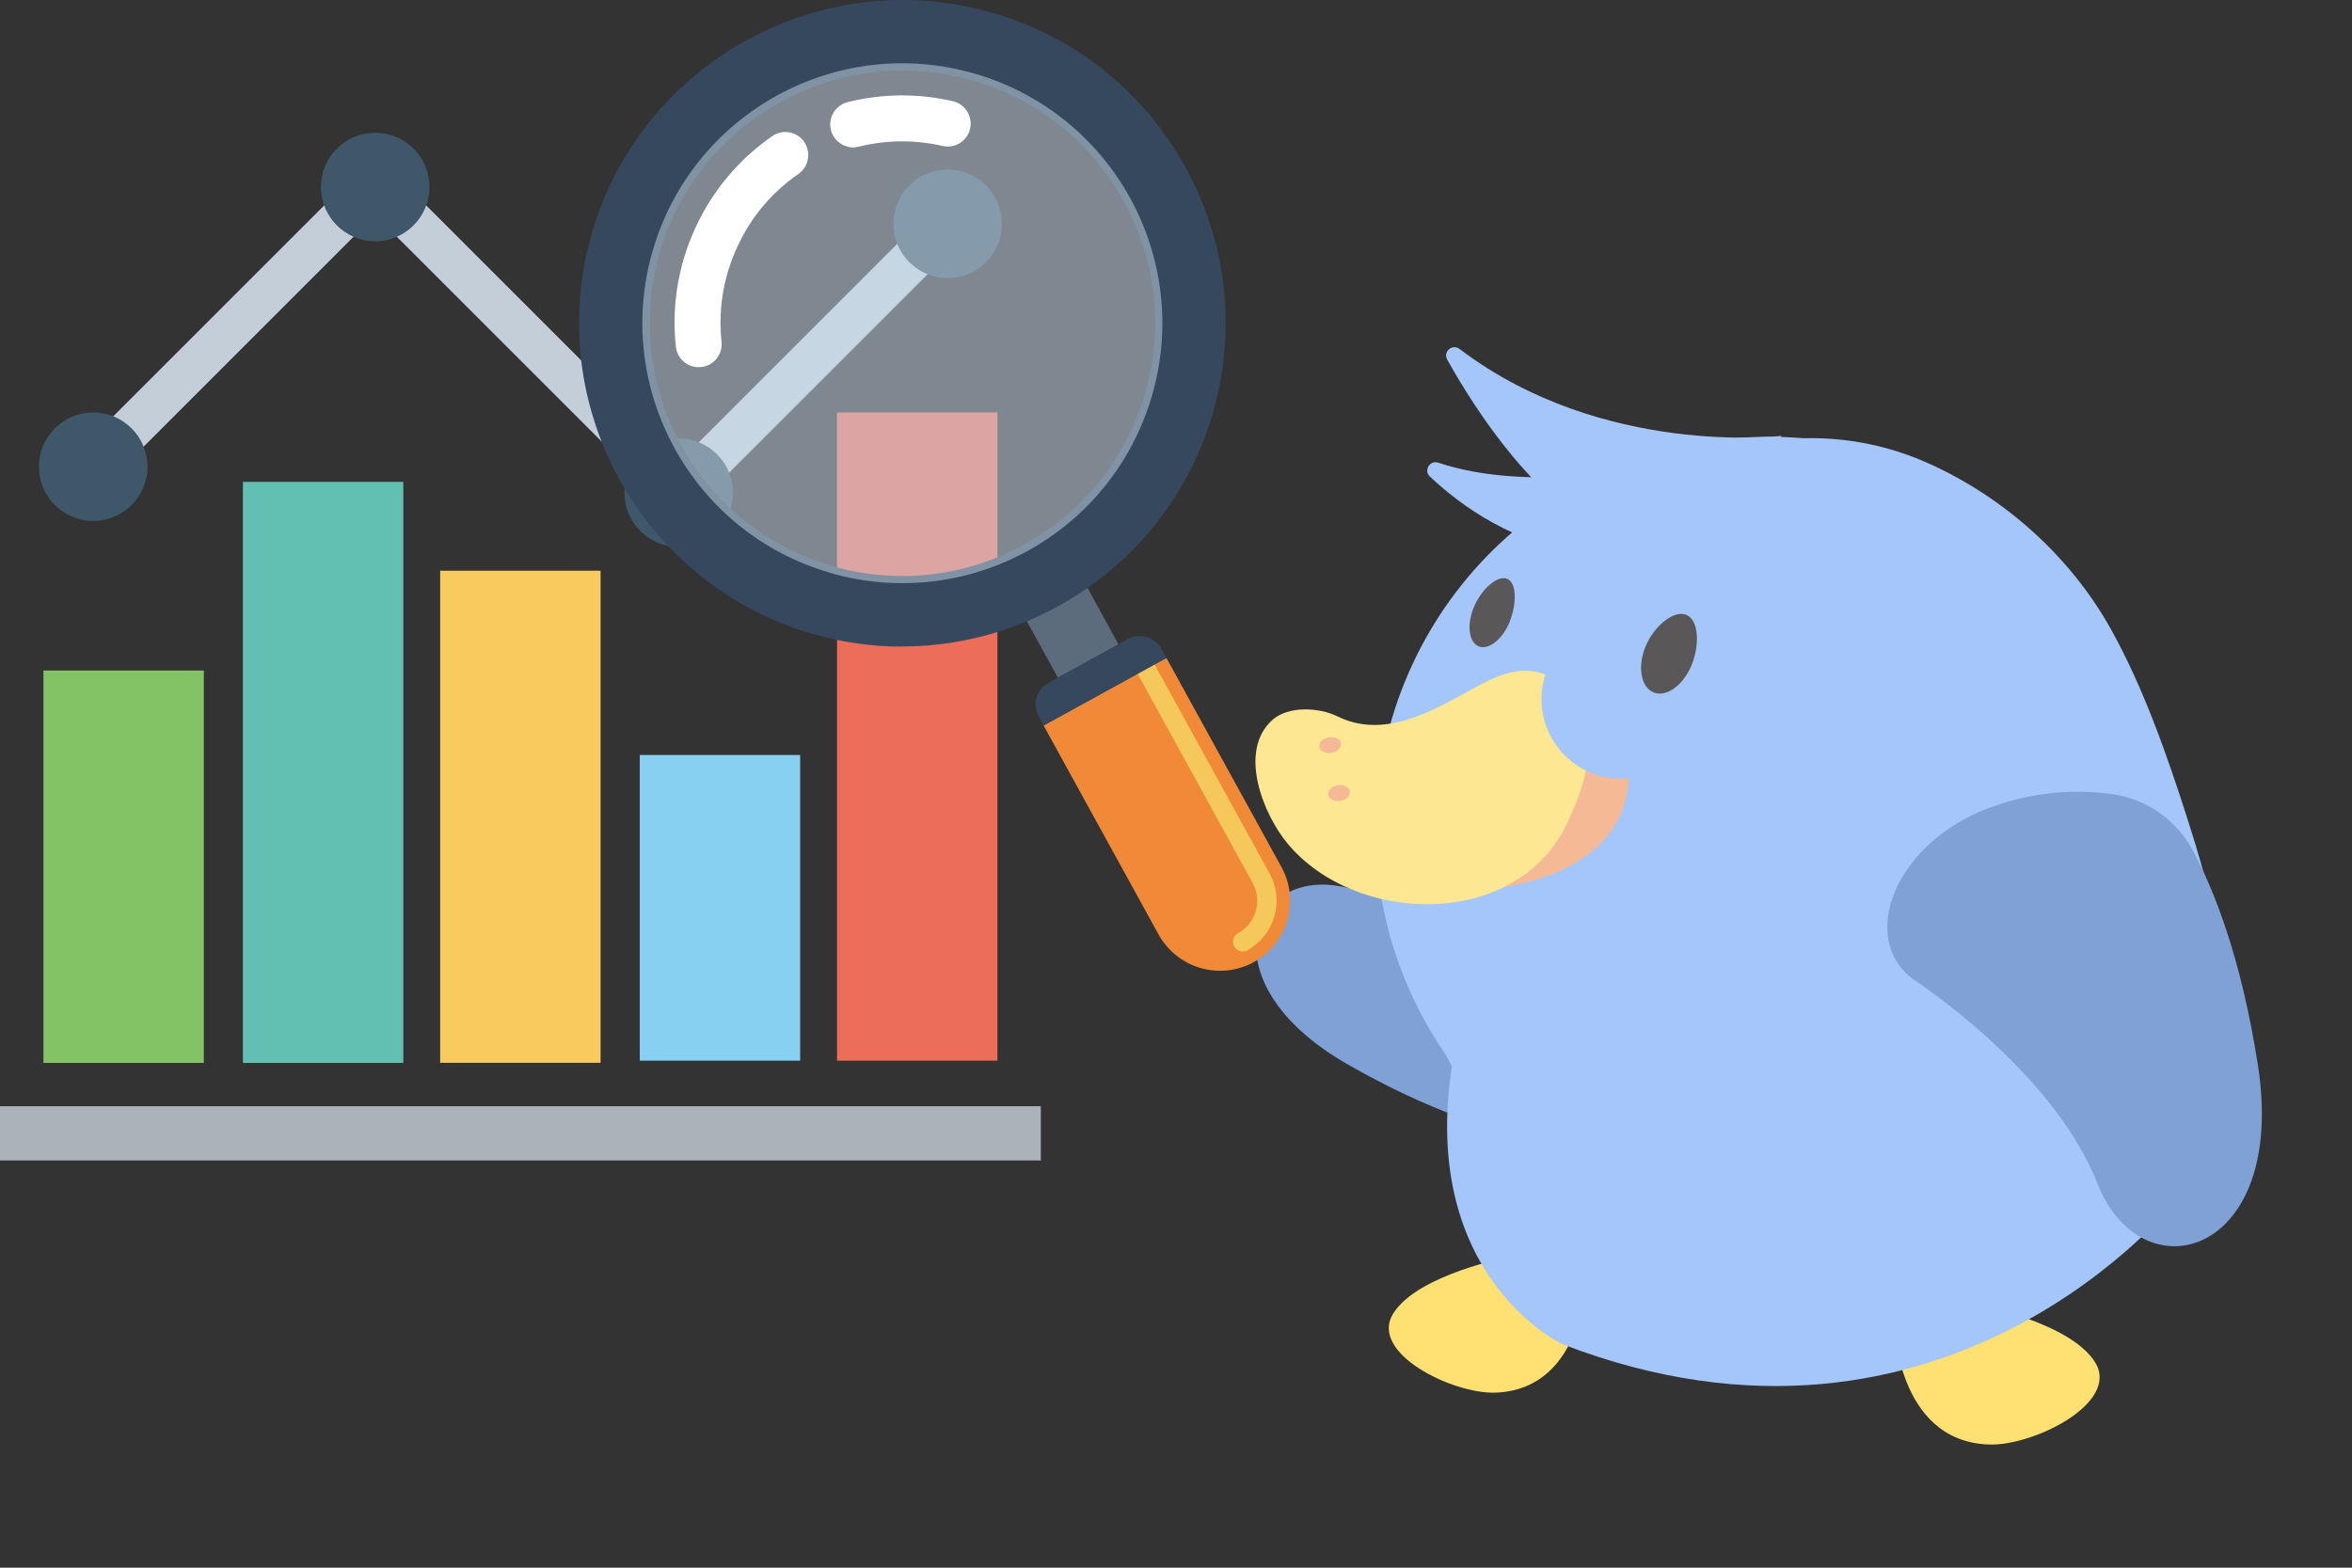
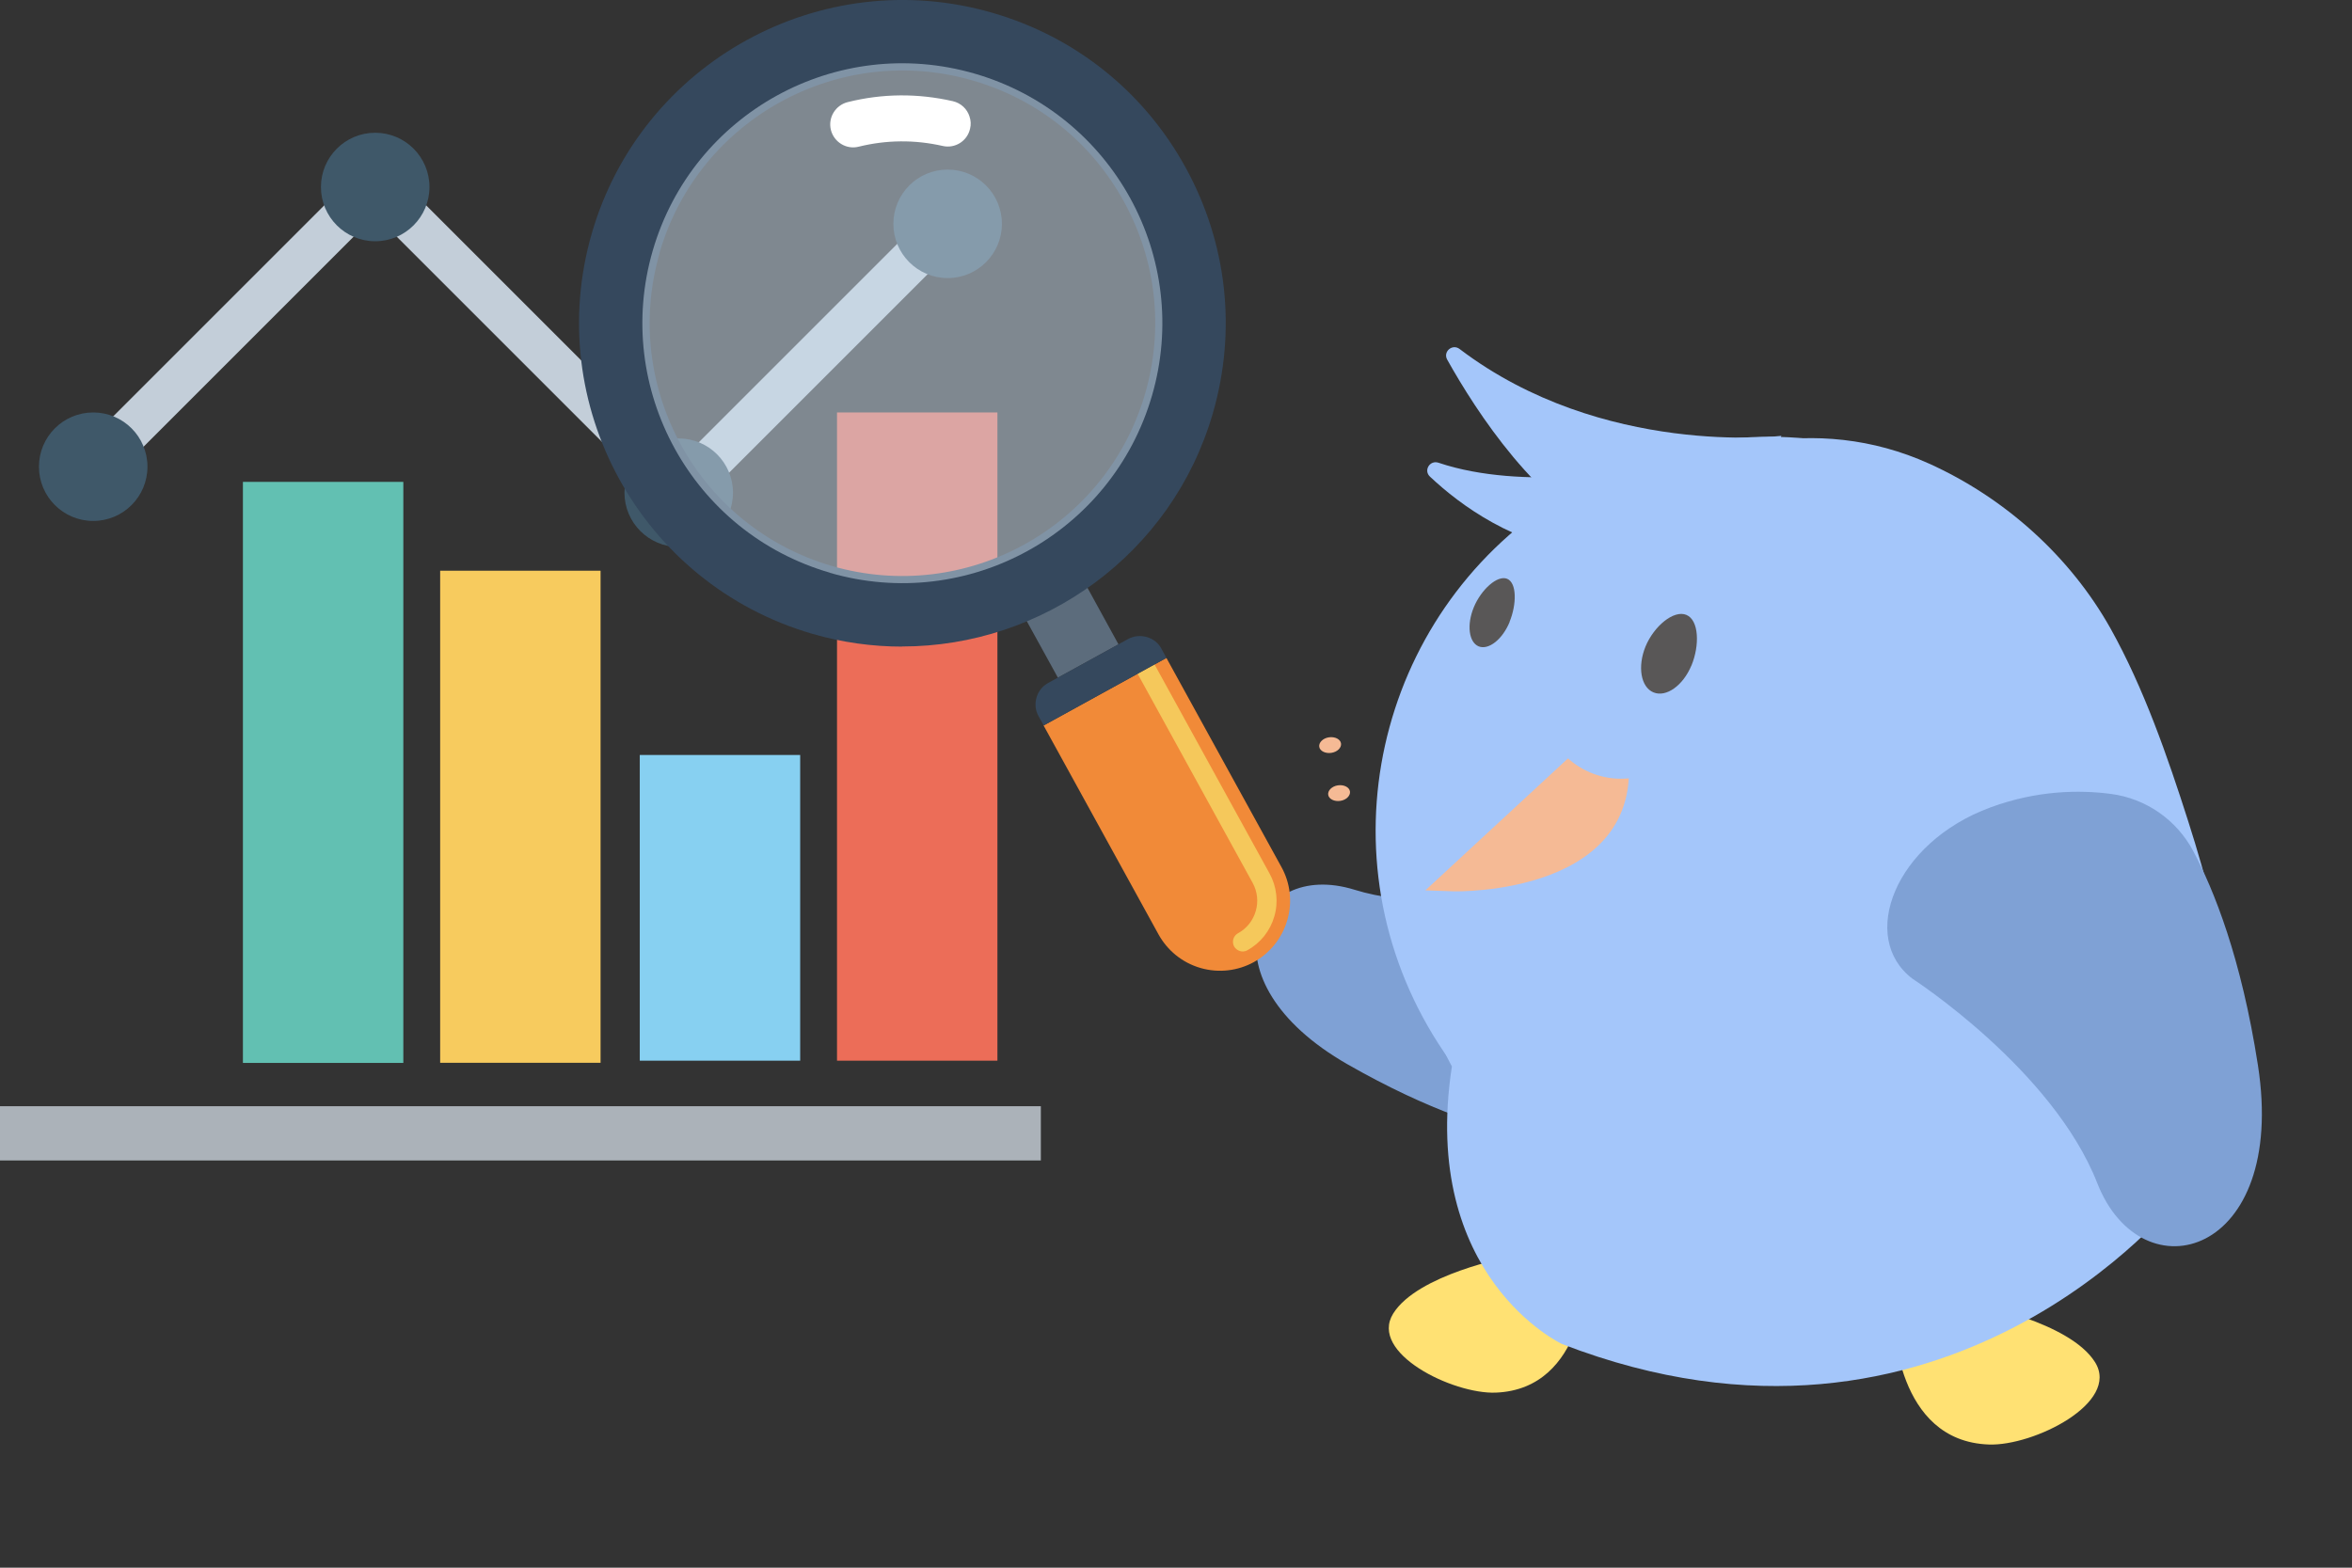
<svg xmlns="http://www.w3.org/2000/svg" width="189" height="126" viewBox="0 0 189 126" fill="none">
  <rect x="0" y="0" width="189" height="126" fill="#333333" stroke="none" />
  <g clip-path="url(#clip0_71_670)">
    <path d="M128.19 70.31C128.19 70.31 117.05 74.05 108.84 71.51C100.62 68.97 96.45 78.77 108.28 85.54C114.93 89.34 119.87 90.81 122.93 91.38C125.38 91.83 127.88 91.08 129.67 89.35C131.27 87.81 133.11 85.46 134.21 82.14C136.49 75.3 132.83 69.13 128.19 70.32V70.31Z" fill="#7FA1D5" />
    <path d="M121.27 101.03C121.27 101.03 113.91 102.42 111.95 105.58C109.99 108.74 116.73 112.06 120.19 111.93C127.44 111.65 127.51 102.3 127.51 102.3L121.27 101.04V101.03Z" fill="#FFE173" />
    <path d="M157.897 94.215C173.065 85.539 178.328 66.209 169.651 51.041C160.975 35.873 141.645 30.61 126.477 39.286C111.309 47.963 106.046 67.292 114.723 82.46C123.399 97.629 142.729 102.891 157.897 94.215Z" fill="#A4C6FA" />
    <path d="M158.66 104.8C158.66 104.8 166.3 106.22 168.35 109.48C170.4 112.75 163.41 116.23 159.82 116.1C152.3 115.84 152.19 106.13 152.19 106.13L158.66 104.79V104.8Z" fill="#FFE173" />
    <path d="M117.26 51.67C117.96 50.39 119.26 49.22 120.24 48.17C122.71 45.53 125.44 43.11 128.42 41.04C136.29 35.59 145.97 33.18 155.01 37.26C161.08 40 166.34 44.7 169.6 50.52C172.26 55.28 174.18 60.81 175.84 66.01C178.73 75.06 181.98 88.26 175.02 96.33C175.02 96.33 156.46 119.99 125.51 108.02C125.51 108.02 114.07 102.65 116.67 85.71C116.67 85.71 106.96 68.36 119.27 64.94C119.27 64.94 112.73 59.94 117.25 51.68L117.26 51.67Z" fill="#A4C6FA" />
    <path d="M128.07 59.04L114.54 71.56L116.85 71.64C116.85 71.64 132.68 72.03 130.74 59.96L128.06 59.04H128.07Z" fill="#F5BA95" />
    <path d="M121.31 49.99C120.73 51.4 119.61 52.27 118.82 51.95C118.03 51.62 117.85 50.22 118.43 48.81C119.01 47.4 120.32 46.2 121.11 46.52C121.9 46.85 121.88 48.58 121.3 49.99H121.31Z" fill="#595757" />
    <path d="M153.69 78.67C153.69 78.67 164.95 85.95 168.53 95.09C172.11 104.23 183.83 100.99 181.44 85.61C180.1 76.97 177.9 71.51 176.23 68.38C174.89 65.88 172.44 64.18 169.63 63.81C167.12 63.48 163.71 63.51 159.96 64.89C152.24 67.72 149.33 75.38 153.69 78.67Z" fill="#7FA1D5" />
    <path d="M143.15 35.03C143.15 35.03 128.78 36.78 117.29 28.05C116.71 27.61 115.94 28.26 116.29 28.9C118.66 33.14 123.55 40.66 129.77 43.41C138.63 47.34 143.15 35.02 143.15 35.02V35.03Z" fill="#A4C6FA" />
    <path d="M131.71 37.69C131.71 37.69 122.46 39.51 115.59 37.19C114.9 36.96 114.37 37.81 114.91 38.31C117.37 40.63 121.7 43.79 127.49 44.49L131.72 37.69H131.71Z" fill="#A4C6FA" />
-     <path d="M120.06 54.49C116.77 55.96 112.04 59.83 107.48 57.58C105.96 56.83 103.5 56.74 102.25 57.86C99.45 60.36 101.51 65.47 103.49 67.83C108.94 74.34 121.63 74.7 125.8 66.43C127.05 63.95 128.31 60.21 127.57 57.38C127.26 56.2 126.53 55.25 125.41 54.74C124.26 54.21 122.74 53.31 120.07 54.5L120.06 54.49Z" fill="#FEE793" />
    <path d="M108.48 63.61C108.53 63.95 108.18 64.3 107.7 64.37C107.22 64.44 106.78 64.22 106.73 63.88C106.68 63.54 107.03 63.19 107.51 63.12C107.99 63.05 108.43 63.27 108.48 63.61Z" fill="#F5BA95" />
    <path d="M107.76 59.75C107.81 60.1 107.46 60.44 106.98 60.51C106.5 60.58 106.06 60.36 106.01 60.02C105.96 59.68 106.31 59.33 106.79 59.26C107.27 59.19 107.71 59.41 107.76 59.75Z" fill="#F5BA95" />
    <path d="M123.87 56.15C123.85 59.68 126.69 62.56 130.22 62.59C133.75 62.61 136.63 59.77 136.66 56.24C136.68 52.71 133.84 49.83 130.31 49.8C126.78 49.78 123.9 52.62 123.87 56.15Z" fill="#A4C6FA" />
    <path d="M135.92 53.48C135.25 55.1 133.89 56.07 132.87 55.65C131.85 55.23 131.57 53.58 132.23 51.96C132.9 50.34 134.49 49 135.51 49.42C136.53 49.84 136.59 51.87 135.92 53.49V53.48Z" fill="#595757" />
    <path d="M83.64 88.91H0V93.27H83.64V88.91Z" fill="#ABB2B9" />
-     <path d="M16.38 53.89H3.49V85.43H16.38V53.89Z" fill="#83C265" />
    <path d="M32.41 38.73H19.52V85.43H32.41V38.73Z" fill="#62C0B2" />
    <path d="M48.26 45.87H35.37V85.42H48.26V45.87Z" fill="#F7CB5E" />
    <path d="M64.3 60.68H51.41V85.25H64.3V60.68Z" fill="#87D0F1" />
    <path d="M80.15 33.15H67.26V85.25H80.15V33.15Z" fill="#EC6D58" />
    <path d="M54.72 41.86L30.15 17.29L8.71 38.73L6.27 36.29L30.15 12.41L54.72 36.98L74.93 16.77L77.37 19.21L54.72 41.86Z" fill="#C3CED9" />
    <path d="M7.49 41.87C9.898 41.87 11.85 39.918 11.85 37.51C11.85 35.102 9.898 33.15 7.49 33.15C5.082 33.15 3.13 35.102 3.13 37.51C3.13 39.918 5.082 41.87 7.49 41.87Z" fill="#3F5869" />
    <path d="M30.15 19.39C32.558 19.39 34.51 17.438 34.51 15.03C34.51 12.622 32.558 10.67 30.15 10.67C27.742 10.67 25.79 12.622 25.79 15.03C25.79 17.438 27.742 19.39 30.15 19.39Z" fill="#3F5869" />
    <path d="M54.54 43.96C56.948 43.96 58.9 42.008 58.9 39.6C58.9 37.192 56.948 35.24 54.54 35.24C52.132 35.24 50.18 37.192 50.18 39.6C50.18 42.008 52.132 43.96 54.54 43.96Z" fill="#3F5869" />
    <path d="M76.15 22.35C78.558 22.35 80.51 20.398 80.51 17.99C80.51 15.582 78.558 13.63 76.15 13.63C73.742 13.63 71.79 15.582 71.79 17.99C71.79 20.398 73.742 22.35 76.15 22.35Z" fill="#3F5869" />
    <path d="M82 49L83.15 51.09L84.49 53.52L85.01 54.47L89.88 51.79L86.88 46.32L82 49Z" fill="#5C6C7C" />
    <path d="M93.73 52.88L102.97 69.68C103.67 70.94 103.88 72.47 103.44 73.96C103.01 75.45 102.01 76.63 100.75 77.33C99.49 78.02 97.96 78.23 96.47 77.8C94.98 77.37 93.8 76.37 93.1 75.11L83.86 58.31L93.73 52.88Z" fill="#F18A38" />
    <path d="M91.41 54.16L92.78 53.41L102.02 70.21C102.6 71.27 102.74 72.5 102.4 73.66C102.06 74.83 101.29 75.79 100.23 76.38C100.04 76.48 99.83 76.5 99.64 76.44C99.45 76.38 99.28 76.26 99.17 76.07C98.97 75.69 99.1 75.22 99.48 75.01C100.18 74.63 100.69 73.99 100.91 73.22C101.13 72.46 101.04 71.65 100.66 70.96L91.42 54.16H91.41Z" fill="#F5C85B" />
    <path d="M83.86 58.31L93.73 52.88L93.33 52.14C93.09 51.69 92.68 51.35 92.15 51.2C91.62 51.05 91.09 51.12 90.65 51.36L84.23 54.89C83.79 55.13 83.44 55.54 83.29 56.07C83.14 56.6 83.21 57.13 83.46 57.57L83.87 58.31H83.86Z" fill="#35485D" />
    <path d="M72.5 51.97C70.11 51.97 67.68 51.64 65.27 50.94C51.51 46.94 43.57 32.5 47.56 18.74C51.55 4.98 66 -2.96 79.75 1.03C86.42 2.96 91.93 7.38 95.27 13.46C98.61 19.54 99.39 26.56 97.46 33.22C94.17 44.57 83.76 51.96 72.49 51.96L72.5 51.97ZM53.01 20.32C49.89 31.08 56.1 42.37 66.85 45.49C77.61 48.61 88.9 42.4 92.02 31.64C93.53 26.43 92.92 20.94 90.31 16.19C87.7 11.44 83.39 7.98 78.17 6.47C67.42 3.35 56.12 9.56 53 20.31L53.01 20.32Z" fill="#35485D" />
    <path opacity="0.5" d="M66.69 46.04C77.77 49.25 89.35 42.88 92.57 31.8C95.79 20.72 89.41 9.14 78.33 5.92C67.25 2.7 55.66 9.08 52.45 20.15C49.24 31.22 55.61 42.82 66.69 46.03V46.04Z" fill="#CCDFEF" />
    <path d="M77.91 9.37C77.72 8.76 77.22 8.28 76.56 8.13C73.74 7.49 70.9 7.51 68.11 8.21C67.13 8.46 66.52 9.46 66.77 10.45C67.02 11.43 68.02 12.04 69 11.79C71.23 11.24 73.5 11.22 75.75 11.73C76.74 11.96 77.73 11.34 77.95 10.35C78.04 10.01 78.01 9.67 77.91 9.38V9.37Z" fill="white" />
-     <path d="M64.86 11.89C64.81 11.72 64.72 11.55 64.62 11.4C64.04 10.56 62.89 10.36 62.06 10.94C59.61 12.63 57.59 14.93 56.22 17.61C54.59 20.79 53.93 24.33 54.31 27.86C54.42 28.88 55.33 29.61 56.34 29.5C57.35 29.4 58.08 28.49 57.98 27.47C57.68 24.65 58.21 21.83 59.51 19.3C60.59 17.16 62.2 15.33 64.16 13.98C64.84 13.51 65.1 12.65 64.86 11.9V11.89Z" fill="white" />
  </g>
  <defs>
    <clipPath id="clip0_71_670">
      <rect width="188.15" height="125.08" fill="white" />
    </clipPath>
  </defs>
</svg>